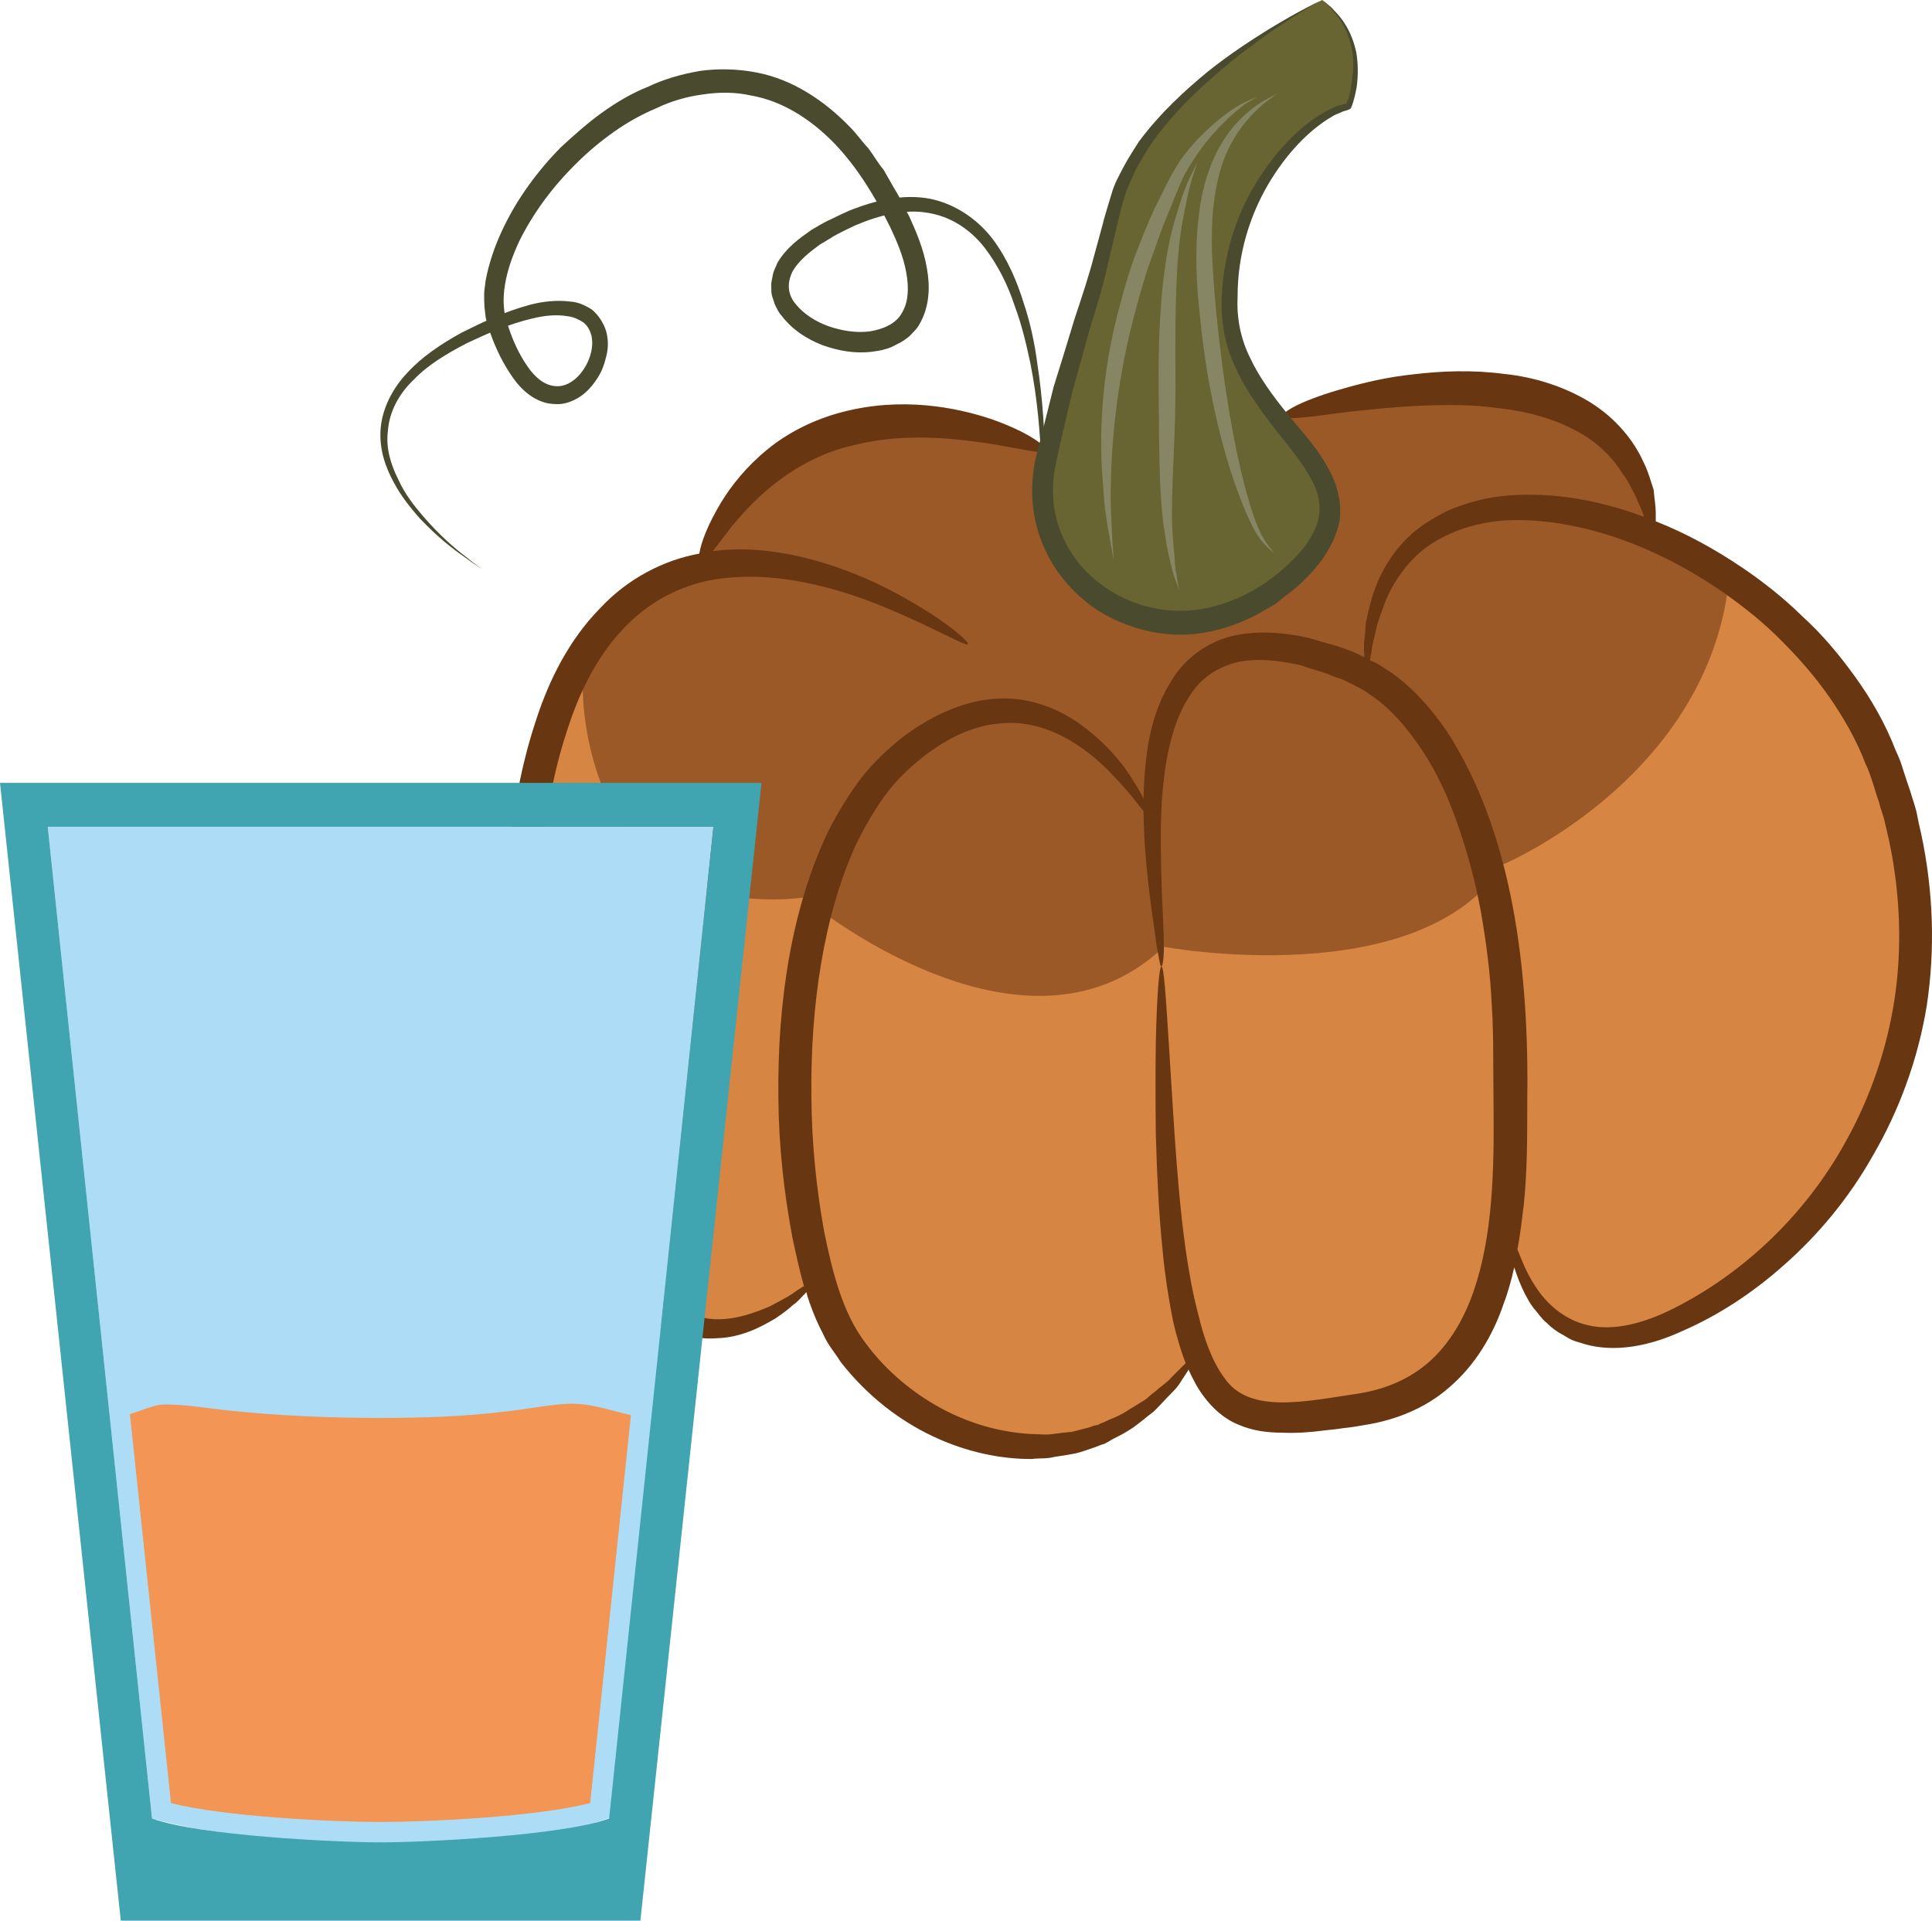
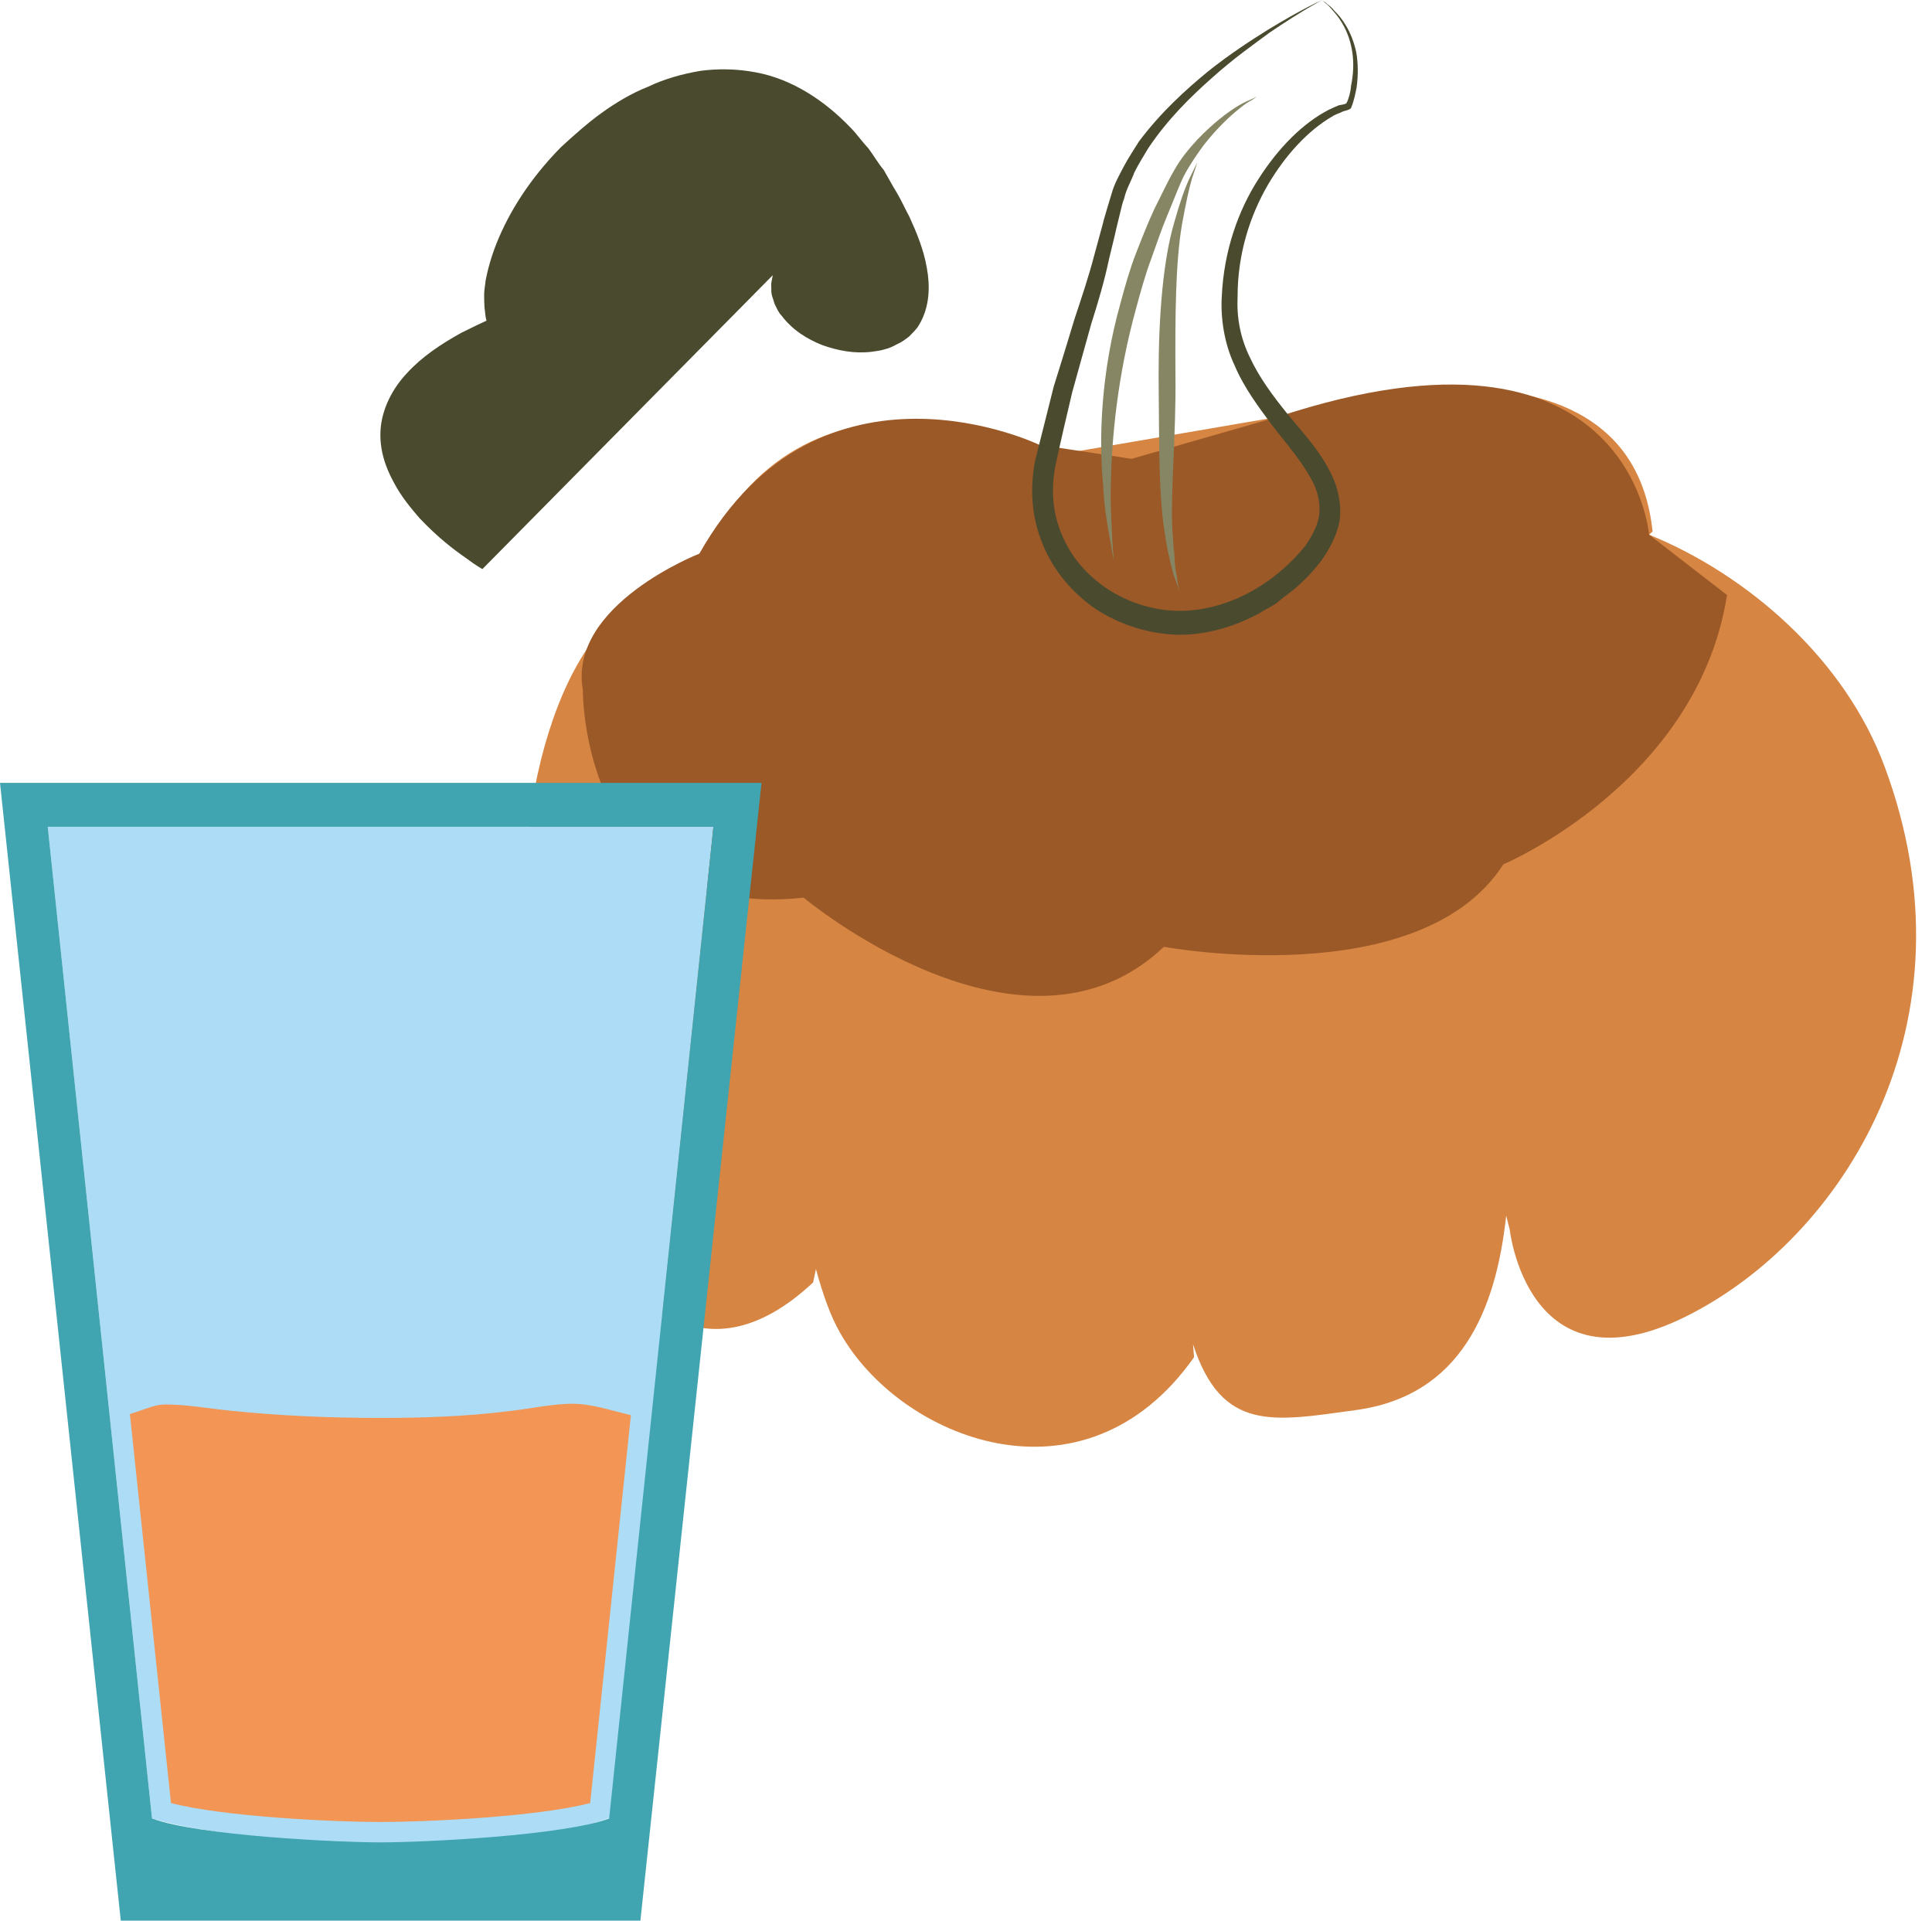
<svg xmlns="http://www.w3.org/2000/svg" xmlns:ns1="http://sodipodi.sourceforge.net/DTD/sodipodi-0.dtd" xmlns:ns2="http://www.inkscape.org/namespaces/inkscape" xml:space="preserve" width="55.028mm" height="54.71mm" version="1.1" style="clip-rule:evenodd;fill-rule:evenodd;image-rendering:optimizeQuality;shape-rendering:geometricPrecision;text-rendering:geometricPrecision" viewBox="0 0 5502.826 5471" id="svg33" ns1:docname="2335.svg" ns2:version="0.92.4 (5da689c313, 2019-01-14)">
  <ns1:namedview pagecolor="#ffffff" bordercolor="#666666" borderopacity="1" objecttolerance="10" gridtolerance="10" guidetolerance="10" ns2:pageopacity="0" ns2:pageshadow="2" ns2:window-width="640" ns2:window-height="480" id="namedview35" showgrid="false" ns2:zoom="0.2102413" ns2:cx="102.61417" ns2:cy="91.691337" ns2:window-x="0" ns2:window-y="0" ns2:window-maximized="0" ns2:current-layer="svg33" />
  <defs id="defs4">
    <style type="text/css" id="style2">
   
    .fil8 {fill:#F29555}
    .fil3 {fill:#4A4A2F;fill-rule:nonzero}
    .fil2 {fill:#683611;fill-rule:nonzero}
    .fil4 {fill:#686532;fill-rule:nonzero}
    .fil5 {fill:#878664;fill-rule:nonzero}
    .fil1 {fill:#9B5927;fill-rule:nonzero}
    .fil0 {fill:#D68543;fill-rule:nonzero}
    .fil6 {fill:#ADDDF6;}
    .fil7 {fill:#40A4B1;}
   
  </style>
  </defs>
  <g id="Vrstva_x0020_1" transform="translate(-7785,-11805)">
    <g id="_629771992">
      <path class="fil0" d="m 13153,13989 c -113,-306 -389,-546 -671,-661 l 10,-9 c -68,-650 -1052,-329 -1052,-329 l -677,116 v -18 c 0,0 -697,-329 -984,320 l 8,13 c -154,31 -301,134 -399,361 -322,750 85,2264 713,1676 l 8,-38 c 20,73 42,135 68,180 169,303 695,517 1009,71 l -3,-37 c 82,251 228,220 461,188 304,-40 402,-288 431,-554 l 10,39 c 0,0 51,471 500,249 450,-223 839,-838 568,-1567 z" id="path7" ns2:connector-curvature="0" style="fill:#d68543;fill-rule:nonzero" />
      <path class="fil1" d="m 9445,13769 c 0,0 -7,662 629,593 0,0 624,522 1026,140 0,0 729,135 967,-235 0,0 553,-233 637,-767 l -222,-172 c 0,0 -54,-667 -1059,-335 l -415,119 -263,-40 c 0,0 -623,-301 -968,310 0,0 -374,146 -332,387 z" id="path9" ns2:connector-curvature="0" style="fill:#9b5927;fill-rule:nonzero" />
-       <path class="fil2" d="m 13181,14652 c -22,144 -70,279 -134,396 -128,237 -320,396 -493,483 -88,45 -175,66 -246,49 -70,-16 -120,-64 -150,-111 -26,-39 -39,-76 -51,-105 8,-42 13,-85 18,-126 10,-96 10,-192 10,-289 6,-381 -41,-772 -231,-1064 -49,-70 -107,-135 -178,-178 -12,-9 -26,-16 -39,-21 1,-4 2,-8 2,-13 2,-7 3,-16 4,-25 2,-9 4,-20 7,-30 3,-12 5,-24 8,-35 4,-12 8,-25 13,-38 18,-54 51,-116 108,-166 28,-25 63,-44 103,-61 39,-15 84,-26 131,-30 192,-13 427,60 641,212 53,38 107,81 155,130 48,48 95,101 136,160 41,59 78,123 104,192 9,17 14,35 20,52 6,19 11,37 18,56 4,19 12,36 16,55 l 13,56 c 32,153 37,307 15,451 z m -1199,832 c -28,80 -69,149 -125,199 -57,51 -127,79 -199,91 -151,22 -313,61 -385,-43 -36,-48 -59,-115 -74,-178 -17,-63 -28,-127 -37,-189 -17,-122 -25,-235 -32,-334 -6,-99 -12,-184 -16,-254 -9,-141 -14,-218 -21,-218 -6,0 -13,77 -16,219 -1,69 -1,157 0,256 3,100 7,214 20,340 6,63 16,130 30,199 9,38 20,77 35,116 -2,3 -5,5 -8,8 -9,9 -19,19 -32,32 -12,15 -30,25 -47,41 -9,6 -19,16 -28,23 -11,7 -22,13 -34,21 -13,7 -24,16 -37,22 -13,7 -28,12 -42,19 -8,4 -16,6 -22,10 -10,1 -16,4 -25,7 -16,4 -33,9 -51,13 -17,1 -35,4 -54,6 -19,3 -37,0 -57,0 -80,-4 -166,-25 -249,-68 -83,-43 -165,-108 -227,-193 -63,-83 -93,-198 -117,-318 -22,-122 -35,-250 -36,-381 -3,-261 35,-516 126,-717 24,-50 51,-96 80,-137 30,-42 64,-76 101,-106 73,-60 152,-98 228,-104 77,-9 146,16 200,47 56,33 98,72 129,106 42,43 66,78 82,96 1,89 9,165 16,227 9,71 17,124 22,160 7,37 9,56 13,56 3,0 7,-20 7,-56 0,-38 -3,-93 -6,-162 -2,-71 -5,-156 0,-254 4,-48 9,-100 21,-152 12,-52 30,-106 62,-152 30,-47 77,-77 133,-91 55,-12 120,-5 184,10 15,6 32,11 49,16 15,4 32,11 49,18 17,4 31,13 47,20 14,9 31,14 44,26 59,37 107,94 150,157 43,64 77,137 104,216 28,79 50,162 66,248 15,86 27,177 31,267 3,47 4,91 4,138 0,48 1,95 1,144 2,187 -2,374 -57,533 z m 1275,-1304 c -5,-20 -9,-40 -13,-61 -5,-21 -12,-39 -18,-60 -7,-20 -13,-39 -19,-57 -6,-20 -13,-40 -22,-58 -30,-78 -70,-147 -116,-211 -46,-64 -95,-122 -150,-172 -54,-53 -110,-97 -167,-136 -82,-56 -167,-102 -251,-135 0,-8 0,-15 0,-26 0,-18 -4,-39 -6,-64 -8,-23 -15,-52 -30,-81 -26,-58 -77,-122 -149,-167 -71,-44 -158,-73 -248,-82 -91,-12 -178,-8 -255,1 -77,8 -143,24 -199,40 -112,31 -178,66 -174,79 4,13 73,3 186,-12 56,-6 122,-13 195,-17 73,-3 153,-5 235,7 82,9 157,31 218,64 60,31 105,77 133,123 16,20 26,44 37,64 8,20 17,37 22,53 0,3 1,3 1,5 -142,-53 -283,-73 -411,-58 -52,6 -102,22 -146,40 -44,22 -85,47 -116,78 -64,63 -94,137 -108,196 -4,14 -7,29 -10,42 -2,14 -2,26 -3,38 -2,11 -3,22 -3,32 0,9 0,19 1,28 0,1 0,2 0,4 -18,-9 -35,-17 -53,-23 -17,-6 -36,-13 -52,-16 -19,-6 -37,-11 -54,-16 -73,-16 -147,-22 -219,-5 -72,18 -135,66 -170,125 -38,59 -56,120 -67,179 -9,56 -13,109 -14,159 -10,-22 -29,-52 -53,-87 -30,-40 -71,-85 -130,-127 -58,-41 -139,-76 -232,-71 -91,4 -187,46 -271,110 -42,33 -83,72 -118,116 -35,47 -66,97 -94,152 -104,218 -145,484 -142,758 1,138 16,271 40,399 10,47 20,93 33,139 -3,1 -5,2 -9,5 -11,6 -22,16 -38,25 -14,8 -33,18 -52,28 -41,17 -92,37 -152,36 -58,-2 -122,-29 -180,-83 -116,-104 -201,-292 -254,-505 -54,-215 -81,-463 -62,-718 11,-127 33,-251 70,-364 35,-113 86,-214 155,-289 69,-77 155,-124 244,-144 87,-18 175,-14 252,-1 158,27 279,85 361,122 84,40 128,64 132,59 3,-5 -35,-42 -115,-93 -79,-49 -199,-118 -365,-157 -73,-16 -158,-27 -247,-15 19,-23 43,-59 76,-96 67,-77 174,-170 318,-204 144,-38 285,-22 384,-8 102,16 163,34 170,21 4,-12 -51,-53 -154,-89 -101,-34 -255,-64 -422,-21 -83,21 -159,60 -216,107 -60,49 -102,102 -132,151 -38,63 -58,116 -62,146 -100,18 -204,70 -285,158 -84,86 -143,199 -182,322 -40,121 -64,253 -76,386 -19,269 11,528 72,751 32,112 71,216 119,308 48,91 108,171 176,228 69,59 153,88 225,82 71,-2 126,-32 167,-56 21,-14 38,-27 51,-39 15,-10 24,-23 34,-32 1,-2 2,-3 4,-4 2,10 6,21 9,30 11,31 23,60 38,88 7,16 15,29 24,42 9,13 19,26 26,38 153,196 367,278 545,277 22,-3 43,0 64,-6 21,-3 41,-6 61,-10 20,-5 38,-12 56,-18 8,-3 17,-7 25,-9 8,-4 17,-9 23,-13 16,-8 32,-16 46,-25 14,-8 26,-18 39,-28 11,-9 22,-18 33,-26 10,-10 19,-19 27,-28 17,-19 34,-33 45,-49 10,-15 19,-30 26,-40 0,-1 0,-1 1,-3 12,26 25,52 43,76 25,34 59,65 99,81 41,18 84,23 124,23 39,2 80,-1 118,-6 19,-2 39,-4 58,-7 20,-2 38,-5 61,-9 83,-13 171,-46 241,-108 72,-62 123,-146 154,-238 13,-34 22,-68 30,-103 7,22 16,47 30,75 7,13 14,27 25,41 12,13 21,29 36,41 13,13 29,26 47,35 9,5 19,12 29,16 9,4 20,6 31,10 87,26 188,7 284,-38 96,-42 194,-104 288,-188 94,-83 183,-188 253,-313 72,-124 127,-270 152,-425 24,-158 19,-325 -16,-489 z" id="path11" ns2:connector-curvature="0" style="fill:#683611;fill-rule:nonzero" />
-       <path class="fil3" d="m 9159,13426 c 0,0 -17,-9 -49,-33 -32,-22 -78,-57 -130,-112 -25,-29 -52,-61 -74,-103 -23,-42 -41,-93 -37,-150 4,-57 33,-116 76,-161 41,-45 96,-82 154,-114 60,-30 122,-60 196,-80 35,-9 74,-14 114,-9 21,1 42,10 62,23 18,15 32,36 40,60 7,24 7,49 1,72 -5,22 -13,45 -26,64 -13,20 -28,38 -49,52 -20,13 -45,23 -71,21 -53,-1 -94,-38 -120,-75 -28,-40 -48,-81 -64,-126 -5,-10 -8,-22 -11,-35 -4,-13 -4,-26 -6,-39 -1,-13 -1,-25 -1,-38 0,-13 3,-25 4,-38 9,-48 25,-96 46,-141 41,-89 100,-170 169,-240 37,-34 75,-68 115,-97 42,-30 85,-56 133,-75 46,-22 96,-36 148,-45 51,-7 105,-6 158,4 105,19 198,82 270,157 18,18 32,39 51,59 15,20 28,43 44,62 13,22 25,45 38,66 13,22 23,45 35,67 21,46 41,94 50,147 9,49 9,109 -22,161 -7,13 -19,23 -28,33 -10,8 -22,17 -34,22 -13,7 -23,12 -36,15 -12,4 -25,5 -37,7 -49,6 -96,-3 -141,-19 -43,-17 -85,-43 -116,-84 -9,-9 -14,-22 -20,-34 -3,-13 -10,-24 -9,-40 0,-7 -1,-13 0,-20 l 4,-21 c 2,-13 9,-23 13,-35 26,-44 63,-70 97,-94 18,-10 36,-22 55,-30 18,-9 35,-17 53,-25 75,-30 154,-48 229,-34 75,15 139,61 181,117 42,57 68,120 86,178 20,59 32,118 39,171 17,109 21,203 23,280 1,77 -2,137 -4,177 -2,41 -4,60 -4,60 0,0 1,-19 2,-61 0,-39 0,-99 -5,-176 -4,-76 -10,-170 -31,-276 -11,-52 -24,-109 -45,-165 -19,-58 -47,-115 -86,-166 -40,-51 -96,-89 -163,-99 -65,-11 -137,7 -205,36 -17,8 -34,16 -51,25 -17,9 -32,20 -49,29 -30,22 -62,47 -79,78 -15,31 -15,64 10,93 22,27 56,49 92,62 38,13 78,20 118,15 37,-6 75,-21 92,-53 19,-31 20,-73 12,-116 -8,-44 -26,-87 -46,-129 -41,-83 -92,-168 -158,-237 -65,-67 -146,-121 -238,-137 -45,-10 -90,-10 -137,-3 -45,6 -91,19 -132,39 -43,18 -84,41 -122,68 -37,26 -74,57 -107,90 -66,65 -122,140 -162,221 -37,79 -61,169 -31,244 13,40 31,79 54,112 22,33 51,56 82,57 61,4 116,-85 100,-146 -4,-14 -11,-27 -23,-36 -13,-8 -26,-15 -43,-17 -33,-6 -68,-2 -101,6 -68,16 -129,43 -188,71 -58,30 -111,62 -151,104 -42,40 -69,91 -73,144 -7,51 9,99 29,139 19,42 45,75 69,103 48,56 92,94 124,118 30,25 47,35 47,35 z" id="path13" ns2:connector-curvature="0" style="fill:#4a4a2f;fill-rule:nonzero" />
-       <path class="fil4" d="m 11551,11805 c 0,0 -518,258 -594,597 -77,339 -118,365 -194,721 -77,357 364,624 694,330 330,-294 -153,-418 -169,-757 -17,-339 228,-571 339,-588 0,0 76,-188 -76,-303 z" id="path15" ns2:connector-curvature="0" style="fill:#686532;fill-rule:nonzero" />
+       <path class="fil3" d="m 9159,13426 c 0,0 -17,-9 -49,-33 -32,-22 -78,-57 -130,-112 -25,-29 -52,-61 -74,-103 -23,-42 -41,-93 -37,-150 4,-57 33,-116 76,-161 41,-45 96,-82 154,-114 60,-30 122,-60 196,-80 35,-9 74,-14 114,-9 21,1 42,10 62,23 18,15 32,36 40,60 7,24 7,49 1,72 -5,22 -13,45 -26,64 -13,20 -28,38 -49,52 -20,13 -45,23 -71,21 -53,-1 -94,-38 -120,-75 -28,-40 -48,-81 -64,-126 -5,-10 -8,-22 -11,-35 -4,-13 -4,-26 -6,-39 -1,-13 -1,-25 -1,-38 0,-13 3,-25 4,-38 9,-48 25,-96 46,-141 41,-89 100,-170 169,-240 37,-34 75,-68 115,-97 42,-30 85,-56 133,-75 46,-22 96,-36 148,-45 51,-7 105,-6 158,4 105,19 198,82 270,157 18,18 32,39 51,59 15,20 28,43 44,62 13,22 25,45 38,66 13,22 23,45 35,67 21,46 41,94 50,147 9,49 9,109 -22,161 -7,13 -19,23 -28,33 -10,8 -22,17 -34,22 -13,7 -23,12 -36,15 -12,4 -25,5 -37,7 -49,6 -96,-3 -141,-19 -43,-17 -85,-43 -116,-84 -9,-9 -14,-22 -20,-34 -3,-13 -10,-24 -9,-40 0,-7 -1,-13 0,-20 l 4,-21 z" id="path13" ns2:connector-curvature="0" style="fill:#4a4a2f;fill-rule:nonzero" />
      <path class="fil3" d="m 11551,11805 c 0,0 3,3 9,7 6,6 16,11 25,23 22,21 50,59 63,119 5,29 6,64 1,100 -4,19 -6,34 -16,59 -6,7 -21,7 -28,12 -9,4 -17,6 -26,12 -67,39 -132,108 -183,195 -51,88 -86,197 -86,317 -3,61 8,119 35,174 26,56 64,108 107,161 43,53 93,104 127,176 17,35 27,81 22,125 -7,43 -28,82 -51,115 -25,33 -52,61 -82,86 -16,12 -32,24 -47,37 -16,11 -34,19 -51,30 -71,38 -152,62 -234,60 -82,-3 -162,-29 -230,-73 -67,-46 -122,-111 -152,-187 -32,-77 -36,-162 -20,-239 18,-70 35,-140 52,-207 21,-67 41,-132 60,-195 21,-63 41,-123 56,-181 8,-30 16,-59 24,-88 3,-14 8,-28 12,-43 4,-14 9,-29 13,-43 8,-29 22,-53 35,-78 13,-25 29,-48 43,-71 63,-84 133,-147 196,-199 64,-51 123,-89 171,-119 98,-60 155,-85 155,-85 0,0 -56,29 -150,93 -46,34 -103,74 -163,128 -60,53 -127,118 -183,202 -13,22 -27,44 -39,68 -9,25 -23,47 -29,74 -5,13 -8,26 -11,39 -4,16 -7,29 -11,45 -6,28 -14,58 -21,88 -13,62 -31,123 -51,186 -17,62 -36,128 -54,194 -16,67 -32,136 -47,205 -14,68 -10,137 17,200 52,128 187,215 330,218 142,2 276,-77 363,-184 19,-28 35,-56 40,-86 4,-29 -1,-60 -14,-89 -28,-59 -75,-112 -117,-166 -41,-55 -83,-111 -110,-175 -29,-62 -40,-134 -36,-197 6,-129 47,-244 105,-334 57,-89 126,-158 199,-196 10,-5 20,-9 29,-13 9,-2 16,-2 22,-6 6,-11 12,-32 13,-49 7,-34 8,-66 4,-94 -8,-58 -34,-97 -55,-120 -9,-11 -16,-18 -23,-23 -5,-5 -8,-8 -8,-8 z" id="path17" ns2:connector-curvature="0" style="fill:#4a4a2f;fill-rule:nonzero" />
      <path class="fil5" d="m 11365,12080 c 0,0 -4,3 -14,10 -6,3 -19,10 -33,22 -28,22 -66,57 -105,107 -19,26 -39,55 -56,87 -16,33 -30,72 -47,112 -17,40 -31,83 -47,127 -16,43 -29,90 -42,138 -53,191 -70,372 -72,503 -2,66 3,120 4,157 3,36 4,57 4,57 0,0 -4,-21 -10,-56 -7,-38 -17,-90 -20,-157 -13,-133 -6,-321 49,-517 13,-49 27,-98 44,-142 18,-46 34,-87 53,-128 20,-39 36,-75 57,-111 19,-34 43,-62 65,-86 46,-48 87,-79 119,-98 15,-9 28,-14 37,-18 8,-4 14,-7 14,-7 z" id="path19" ns2:connector-curvature="0" style="fill:#878664;fill-rule:nonzero" />
      <path class="fil5" d="m 11195,12268 c 0,0 -5,17 -15,46 -9,30 -18,74 -28,128 -19,110 -20,262 -19,432 2,171 -14,325 -9,436 2,27 3,53 6,74 1,22 2,42 6,58 4,30 8,47 8,47 0,0 -5,-17 -16,-46 -5,-16 -9,-34 -14,-56 -5,-21 -9,-47 -13,-74 -17,-113 -14,-269 -16,-439 0,-171 13,-329 45,-437 15,-54 30,-97 44,-126 13,-27 21,-43 21,-43 z" id="path21" ns2:connector-curvature="0" style="fill:#878664;fill-rule:nonzero" />
-       <path class="fil5" d="m 11423,12071 c 0,0 -4,4 -12,9 -6,6 -18,13 -31,24 -26,23 -62,59 -91,115 -29,55 -46,128 -51,211 -5,82 3,175 12,273 19,194 49,369 82,493 17,63 33,111 51,141 9,16 17,26 23,33 5,8 9,12 9,12 0,0 -4,-3 -10,-9 -8,-7 -17,-16 -29,-30 -22,-29 -44,-79 -66,-139 -45,-121 -88,-299 -107,-496 -11,-98 -15,-194 -4,-282 8,-87 35,-165 70,-220 35,-56 77,-89 107,-109 15,-9 26,-14 35,-19 8,-4 12,-7 12,-7 z" id="path23" ns2:connector-curvature="0" style="fill:#878664;fill-rule:nonzero" />
    </g>
    <path class="fil6" d="m 7921,14160 297,2825 c 290,86 1024,100 1304,-2 l 295,-2823 z" id="path26" ns2:connector-curvature="0" style="fill:#adddf6;" />
    <path class="fil7" d="m 7785,14035 h 2169 l -345,3241 H 8129 Z m 136,125 297,2825 c 133,49 526,68 651,68 125,0 518,-19 651,-68 l 297,-2825 z" id="path28" ns2:connector-curvature="0" style="fill:#40a4b1;" />
    <path class="fil8" d="m 9582,15836 c -52,-12 -105,-30 -154,-32 -10,-1 -20,0 -30,0 -56,3 -111,15 -167,21 -120,15 -241,19 -362,19 -144,0 -288,-6 -431,-21 -61,-6 -130,-19 -191,-17 -23,1 -56,16 -92,27 l 117,1108 c 149,39 463,54 597,54 134,0 448,-15 597,-54 z" id="path30" ns2:connector-curvature="0" style="fill:#f29555" />
  </g>
</svg>